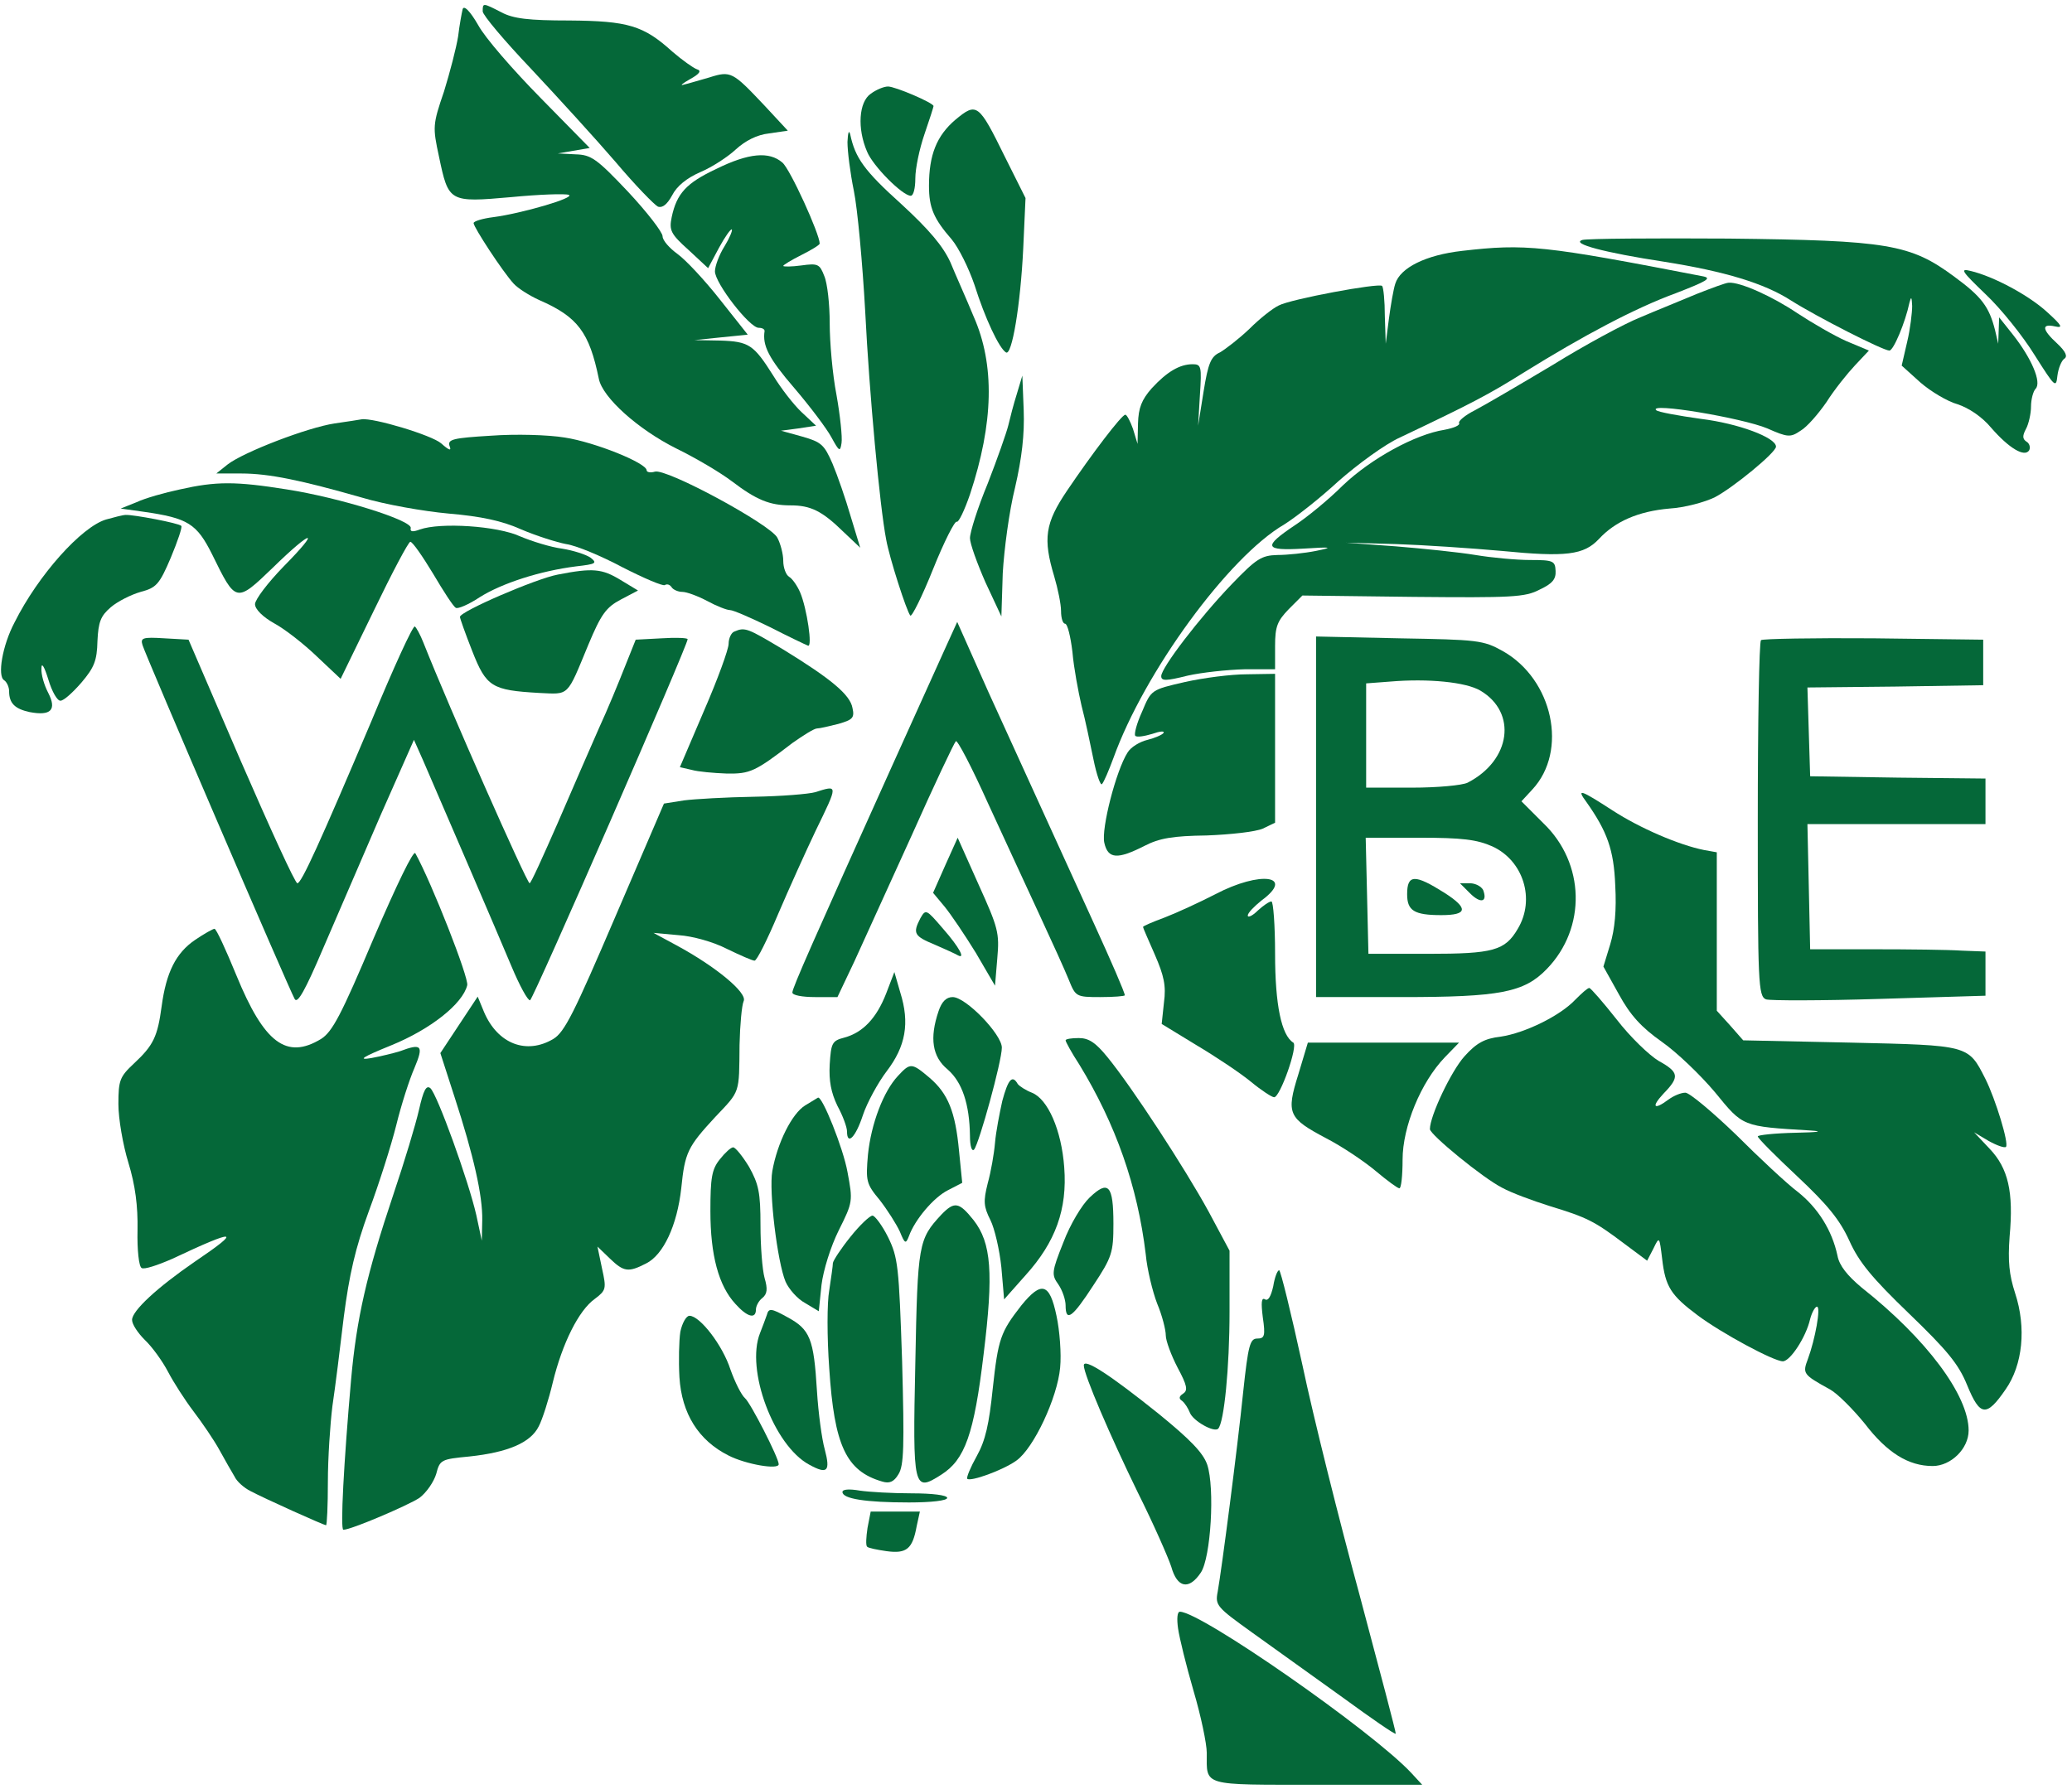
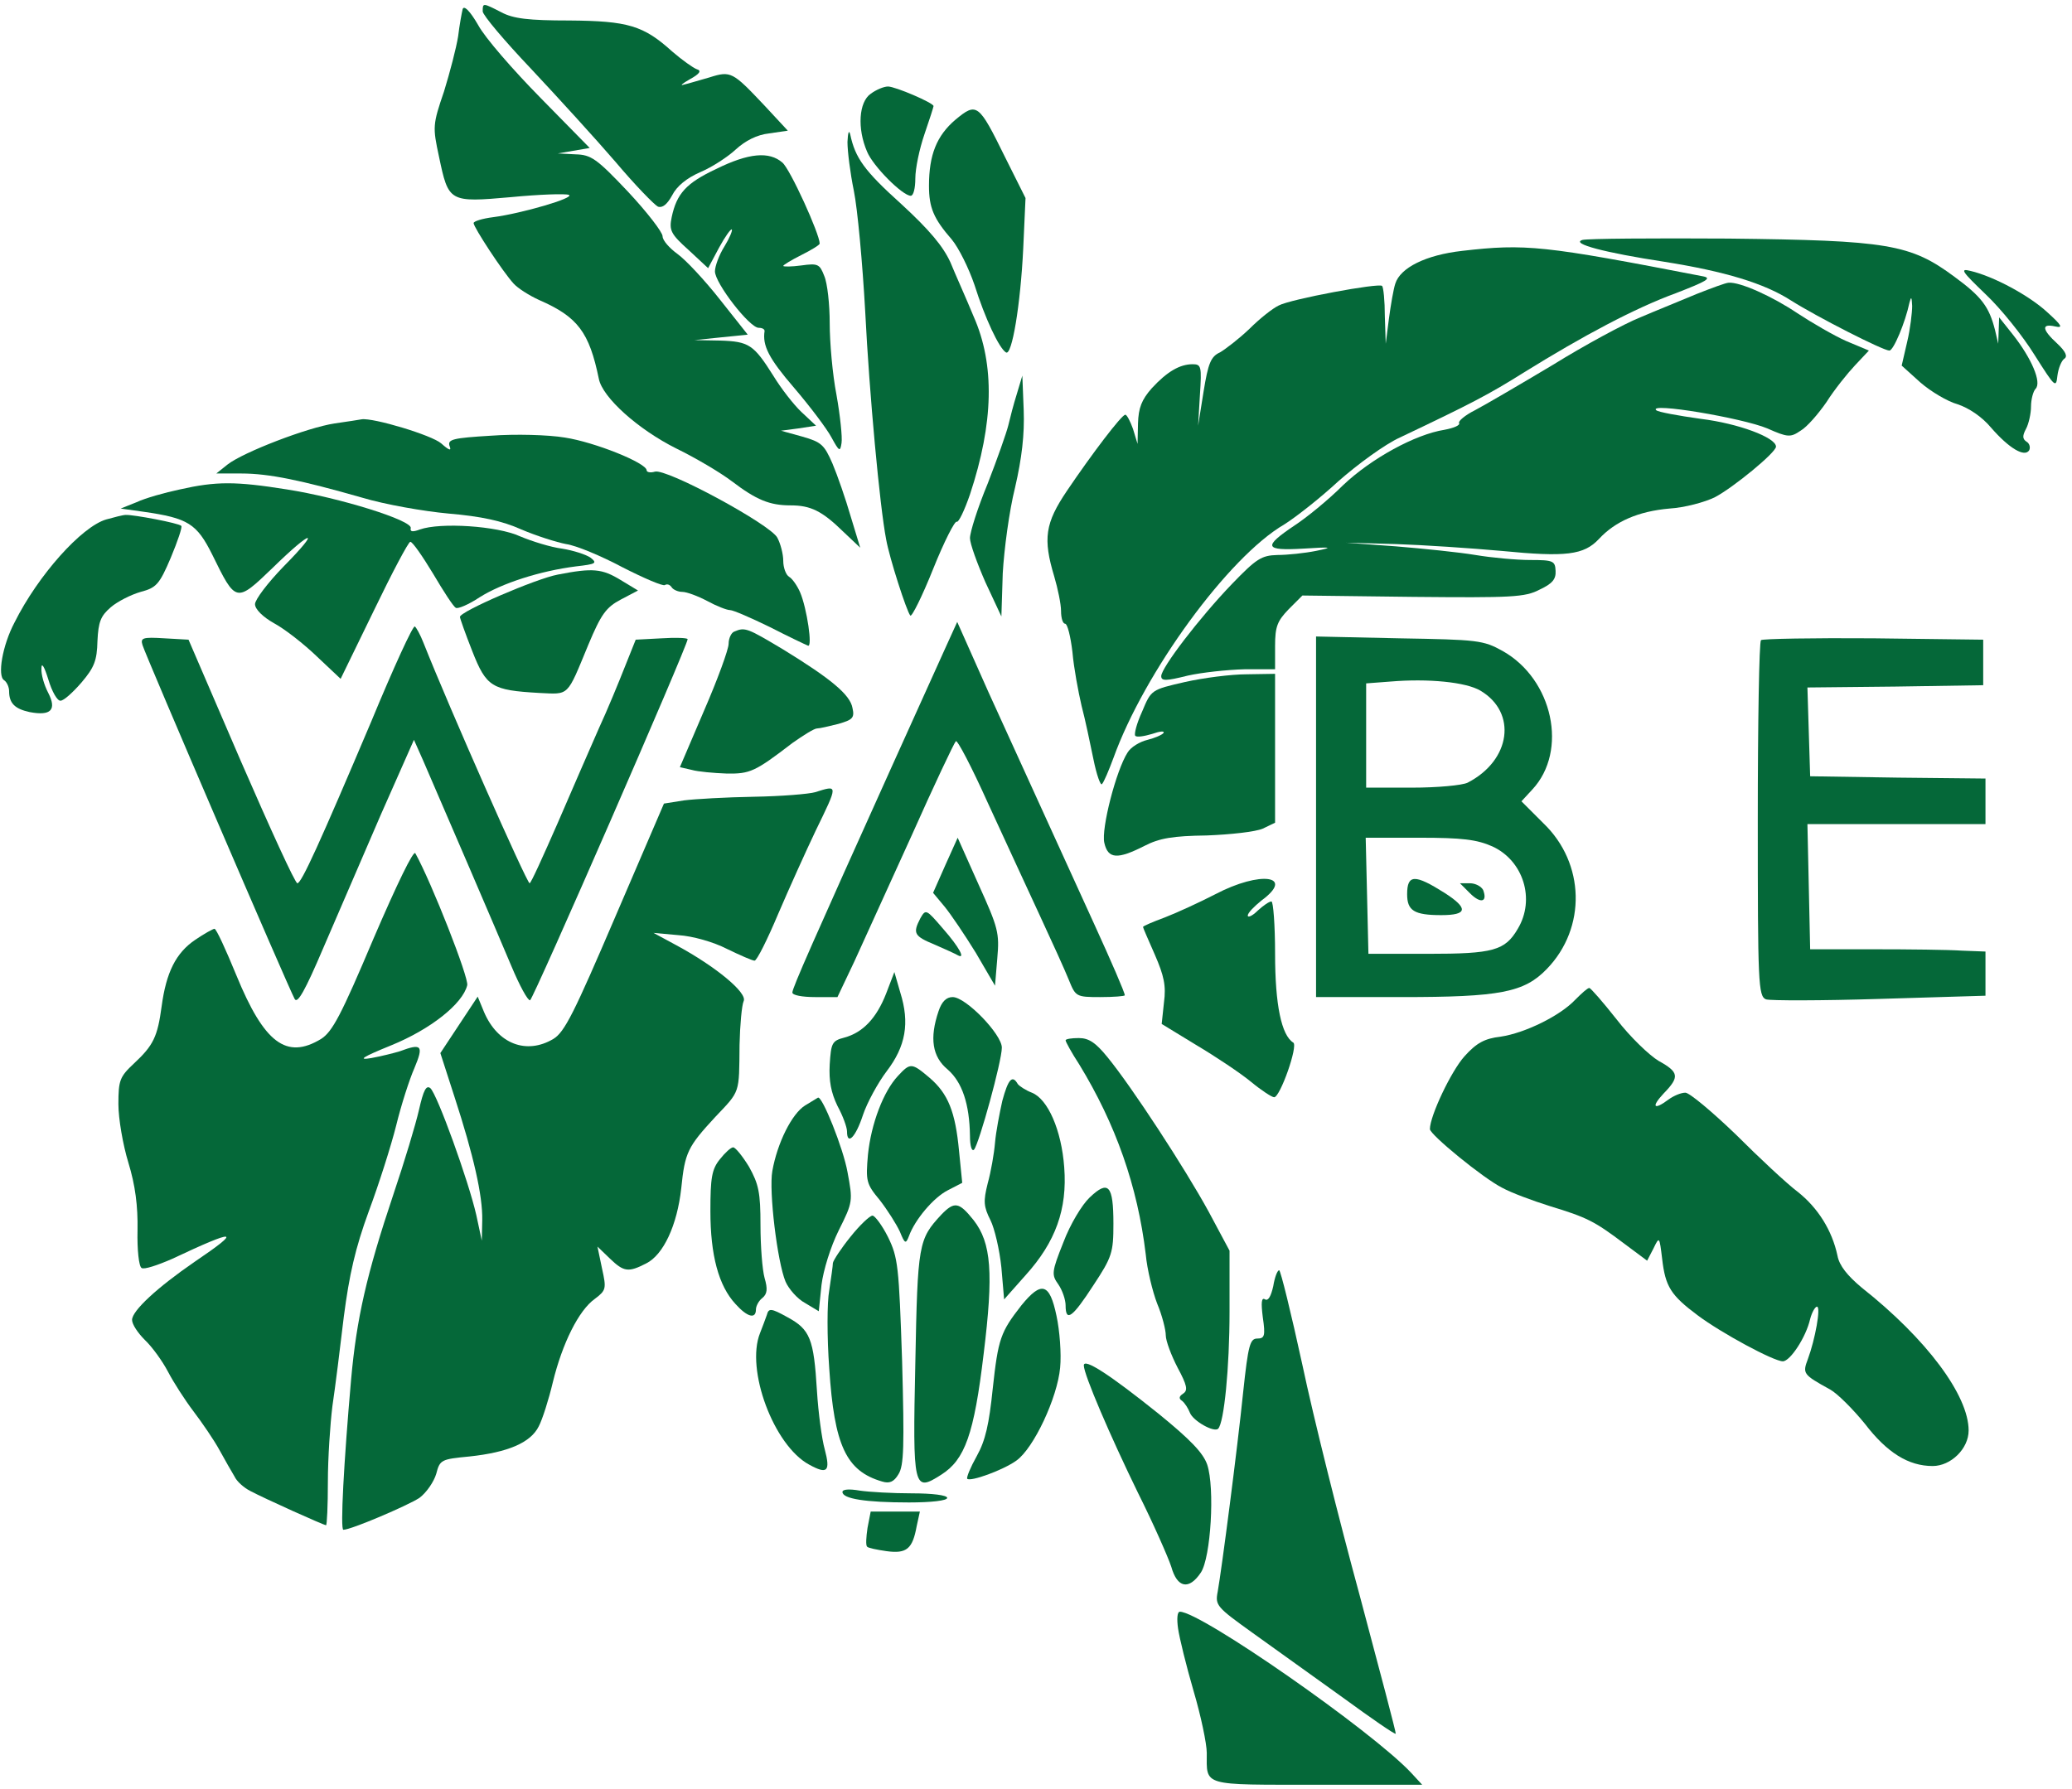
<svg xmlns="http://www.w3.org/2000/svg" version="1.0" width="455pt" height="393pt" viewBox="0 0 455 393" preserveAspectRatio="xMidYMid meet">
  <g transform="translate(0,393) scale(0.1,-0.1)" fill="#056839" stroke="none">
    <path d="M1016 3910 c-2 -8 -7 -35 -10 -60 -4 -25 -18 -79 -31 -121 -25 -73 -25 -78 -11 -143 21 -100 22 -101 158 -89 62 6 119 8 127 5 16 -6 -104 -41 -166 -49 -24 -3 -43 -9 -43 -13 0 -9 64 -107 88 -133 9 -10 34 -26 56 -36 85 -37 110 -71 131 -173 8 -41 86 -111 170 -153 43 -21 97 -53 122 -72 54 -41 83 -53 129 -53 44 0 69 -12 116 -58 l37 -35 -21 69 c-11 38 -29 90 -40 116 -18 41 -24 47 -66 59 l-47 13 38 5 39 6 -32 30 c-17 16 -45 52 -62 80 -43 68 -53 75 -117 77 l-56 1 58 6 59 6 -61 77 c-33 42 -75 87 -93 100 -18 13 -33 30 -33 39 0 9 -34 53 -76 98 -69 73 -81 81 -115 82 l-39 2 35 6 35 6 -108 110 c-60 61 -122 132 -137 160 -18 31 -31 44 -34 35z" />
    <path d="M1060 3905 c0 -8 48 -65 107 -127 58 -62 142 -154 185 -204 43 -51 85 -94 93 -98 10 -3 20 5 31 25 10 20 32 38 62 51 26 11 61 34 78 50 21 19 46 32 73 35 l41 6 -52 56 c-69 73 -73 76 -120 61 -22 -6 -47 -14 -57 -16 -9 -3 -2 3 14 12 22 12 26 19 15 22 -8 3 -32 20 -54 39 -63 57 -97 67 -226 68 -89 0 -123 4 -149 18 -41 21 -41 21 -41 2z" />
    <path d="M1912 3724 c-26 -18 -30 -76 -8 -127 13 -32 78 -97 96 -97 6 0 10 17 10 38 0 22 9 65 20 97 11 32 20 60 20 62 0 7 -84 43 -100 43 -9 0 -26 -7 -38 -16z" />
    <path d="M2098 3667 c-41 -35 -58 -77 -58 -145 0 -48 10 -72 50 -118 15 -18 37 -62 50 -100 23 -73 54 -139 69 -148 13 -9 32 104 38 229 l5 110 -45 90 c-58 118 -62 121 -109 82z" />
    <path d="M1861 3618 c0 -20 6 -68 14 -107 8 -39 19 -158 25 -266 9 -180 32 -428 46 -500 7 -40 45 -158 53 -167 3 -4 26 42 50 102 24 60 48 107 52 104 4 -2 17 25 29 60 52 157 55 285 8 391 -16 39 -40 92 -51 119 -16 35 -46 71 -108 128 -81 73 -101 101 -112 153 -3 11 -5 3 -6 -17z" />
    <path d="M1573 3559 c-66 -31 -87 -54 -98 -106 -6 -29 -2 -37 37 -72 l43 -40 24 45 c13 24 26 42 28 40 2 -2 -5 -19 -16 -37 -12 -19 -21 -44 -21 -55 0 -26 76 -124 96 -124 8 0 13 -3 13 -7 -5 -32 9 -60 65 -125 35 -41 72 -90 82 -109 17 -31 19 -32 22 -12 2 12 -3 60 -11 105 -9 46 -15 117 -15 158 0 41 -5 88 -12 104 -10 26 -14 28 -50 23 -22 -3 -40 -3 -40 -1 0 2 18 13 40 24 22 11 40 22 40 25 0 21 -65 164 -82 178 -29 25 -74 21 -145 -14z" />
    <path d="M3475 3403 c-27 -8 49 -28 180 -48 132 -21 219 -47 278 -85 57 -36 202 -110 216 -110 9 0 35 62 44 105 4 15 5 13 6 -7 0 -14 -4 -50 -11 -79 l-12 -52 41 -37 c23 -20 60 -42 82 -48 24 -8 53 -27 73 -51 40 -46 74 -66 84 -50 3 6 1 15 -6 19 -9 6 -9 13 -1 28 6 11 11 34 11 49 0 16 5 34 10 39 14 14 -9 67 -49 118 l-31 39 -1 -29 -1 -29 -7 30 c-13 51 -29 73 -89 117 -97 72 -146 80 -497 84 -165 1 -309 0 -320 -3z" />
    <path d="M3211 3379 c-80 -9 -136 -37 -147 -72 -4 -12 -10 -47 -14 -77 l-7 -55 -2 61 c0 33 -3 63 -6 66 -7 7 -201 -29 -227 -43 -13 -6 -42 -29 -64 -51 -23 -22 -53 -45 -65 -52 -20 -9 -26 -24 -36 -86 l-12 -75 4 68 c4 62 3 67 -16 67 -28 0 -56 -16 -90 -53 -22 -25 -29 -43 -30 -77 l-1 -45 -10 33 c-6 17 -14 32 -17 31 -8 0 -74 -87 -128 -167 -48 -71 -53 -105 -28 -188 8 -27 15 -61 15 -76 0 -16 4 -28 9 -28 5 0 12 -28 16 -62 3 -35 13 -88 20 -118 8 -30 19 -83 26 -117 7 -35 16 -60 19 -55 4 4 15 30 25 57 68 189 253 442 375 513 24 15 78 57 119 95 42 37 102 81 135 96 158 75 196 95 271 142 132 82 245 142 335 175 67 26 80 33 60 37 -351 68 -390 72 -529 56z" />
    <path d="M4360 3284 c34 -32 82 -92 108 -134 45 -71 47 -73 50 -45 2 16 9 33 15 37 8 5 3 16 -15 33 -34 31 -36 45 -5 38 18 -4 15 2 -17 31 -40 37 -118 79 -169 91 -24 6 -19 -1 33 -51z" />
    <path d="M3725 3284 c-33 -14 -88 -36 -123 -51 -35 -14 -122 -61 -193 -105 -72 -43 -149 -88 -170 -99 -22 -11 -37 -24 -35 -28 3 -5 -11 -11 -32 -15 -64 -10 -161 -63 -223 -122 -32 -32 -80 -71 -106 -88 -70 -47 -67 -56 19 -51 63 4 67 3 28 -5 -25 -5 -63 -9 -85 -9 -35 -1 -46 -8 -100 -64 -72 -75 -155 -184 -155 -202 0 -11 10 -11 58 1 31 7 87 13 125 14 l67 0 0 51 c0 43 5 55 30 81 l30 30 243 -3 c216 -2 246 -1 278 16 28 13 36 23 35 41 -1 22 -5 24 -56 24 -30 0 -84 5 -120 11 -36 6 -114 14 -175 19 l-110 8 110 -3 c61 -2 165 -9 232 -15 142 -14 181 -9 214 26 36 39 87 61 155 67 33 2 78 14 100 25 40 21 134 98 134 111 0 20 -83 51 -165 61 -50 7 -94 15 -98 19 -19 18 189 -17 244 -40 45 -20 51 -20 73 -5 14 8 39 37 57 63 17 27 46 63 62 80 l31 33 -50 21 c-27 12 -75 40 -107 61 -55 37 -126 69 -151 67 -6 0 -38 -12 -71 -25z" />
    <path d="M2233 3065 c-7 -22 -15 -53 -19 -70 -4 -16 -24 -73 -45 -127 -22 -53 -39 -107 -39 -120 0 -12 16 -56 34 -97 l35 -75 3 95 c3 52 14 136 27 188 15 65 21 117 19 170 l-3 76 -12 -40z" />
    <path d="M735 3000 c-60 -9 -200 -63 -235 -90 l-25 -20 55 0 c61 0 132 -15 265 -53 50 -15 135 -30 190 -35 71 -6 118 -16 160 -35 33 -14 77 -28 98 -32 22 -3 77 -26 124 -51 47 -24 89 -42 93 -39 5 3 11 1 15 -5 3 -5 14 -10 23 -10 10 0 34 -9 55 -20 20 -11 43 -20 50 -20 7 0 46 -17 87 -37 41 -21 79 -39 84 -41 11 -6 -2 82 -17 117 -6 14 -17 30 -24 34 -7 4 -13 20 -13 35 0 15 -6 38 -13 51 -15 29 -244 153 -269 145 -10 -3 -18 -1 -18 3 0 16 -114 62 -180 72 -36 6 -108 8 -162 4 -83 -5 -95 -8 -91 -22 5 -12 0 -11 -18 5 -20 18 -150 57 -175 53 -5 -1 -31 -5 -59 -9z" />
    <path d="M395 2855 c-33 -7 -76 -19 -95 -28 l-35 -14 50 -7 c98 -14 117 -26 151 -94 52 -106 52 -107 133 -29 88 86 107 87 24 3 -35 -36 -63 -73 -63 -83 0 -11 17 -28 42 -42 24 -13 66 -46 94 -73 l52 -49 73 150 c40 83 76 151 80 151 5 0 27 -32 50 -70 23 -39 45 -73 50 -75 4 -3 28 7 52 23 49 31 133 58 212 68 44 5 47 7 32 19 -10 7 -38 16 -63 20 -24 3 -66 16 -92 27 -50 23 -175 31 -220 15 -16 -6 -22 -5 -20 3 4 17 -157 67 -272 85 -113 18 -155 18 -235 0z" />
    <path d="M233 2789 c-54 -16 -149 -122 -201 -226 -27 -51 -38 -118 -23 -127 6 -4 11 -15 11 -24 0 -27 13 -39 45 -46 47 -9 60 5 41 42 -9 17 -16 41 -15 54 0 14 6 5 15 -24 8 -27 20 -48 27 -47 7 0 27 18 46 40 28 33 34 48 35 91 2 42 7 55 29 74 15 13 45 28 66 34 34 9 41 16 66 75 15 36 26 68 23 70 -5 6 -106 25 -122 24 -6 0 -25 -5 -43 -10z" />
    <path d="M1225 2668 c-48 -9 -215 -81 -215 -93 0 -3 12 -37 27 -75 31 -79 43 -86 147 -92 67 -3 60 -10 108 106 28 67 39 82 71 99 l38 20 -38 23 c-41 25 -61 27 -138 12z" />
    <path d="M816 2347 c-114 -269 -154 -357 -163 -357 -5 0 -60 121 -124 268 l-115 267 -53 3 c-48 3 -53 1 -48 -15 6 -21 321 -754 334 -777 6 -12 23 18 63 112 30 70 87 201 126 292 l73 165 20 -45 c40 -92 163 -378 194 -452 18 -43 36 -76 41 -75 7 2 346 779 346 793 0 3 -26 4 -57 2 l-57 -3 -24 -60 c-13 -33 -38 -94 -57 -135 -18 -41 -59 -135 -90 -207 -32 -73 -59 -133 -62 -133 -6 0 -176 384 -233 528 -7 18 -16 34 -19 36 -4 3 -47 -91 -95 -207z" />
    <path d="M2077 2509 c-13 -29 -66 -146 -117 -259 -174 -386 -220 -490 -220 -500 0 -6 22 -10 50 -10 l49 0 37 78 c19 42 76 167 126 277 49 110 93 203 97 207 3 4 35 -57 70 -135 36 -78 87 -189 114 -247 27 -58 56 -122 64 -142 15 -37 16 -38 69 -38 30 0 54 2 54 4 0 6 -30 75 -67 156 -41 90 -148 325 -232 509 l-69 155 -25 -55z" />
    <path d="M1613 2543 c-7 -2 -13 -15 -13 -27 0 -12 -24 -78 -54 -147 l-53 -124 26 -6 c14 -4 49 -7 76 -8 52 -1 63 4 145 67 24 17 48 32 54 32 6 0 27 5 47 10 31 9 36 13 31 35 -5 29 -47 64 -153 129 -77 46 -83 49 -106 39z" />
    <path d="M2890 2136 l0 -396 188 0 c216 0 269 10 319 62 87 90 84 232 -8 320 l-48 48 24 26 c79 85 45 242 -65 304 -43 24 -55 25 -227 28 l-183 4 0 -396z m361 277 c81 -48 67 -153 -28 -202 -12 -6 -67 -11 -122 -11 l-101 0 0 114 0 115 53 4 c83 7 166 -1 198 -20z m26 -342 c68 -31 95 -116 56 -181 -28 -48 -54 -55 -197 -55 l-131 0 -3 128 -3 127 118 0 c94 0 126 -4 160 -19z" />
    <path d="M3090 1966 c0 -36 15 -46 75 -46 58 0 60 15 7 49 -65 41 -82 41 -82 -3z" />
    <path d="M3228 1968 c23 -23 39 -20 29 7 -4 8 -17 15 -29 15 l-22 0 22 -22z" />
    <path d="M3867 2524 c-4 -4 -7 -182 -7 -395 0 -359 1 -387 18 -394 9 -3 122 -3 250 1 l232 7 0 48 0 49 -52 2 c-29 2 -116 3 -193 3 l-140 0 -3 138 -3 137 196 0 195 0 0 50 0 50 -192 2 -193 3 -3 97 -3 98 193 2 193 3 0 50 0 50 -241 3 c-132 1 -243 -1 -247 -4z" />
    <path d="M2602 2432 c-74 -17 -74 -17 -94 -65 -12 -26 -18 -50 -15 -53 3 -4 20 -1 37 4 17 6 28 7 25 2 -3 -4 -19 -11 -35 -15 -17 -4 -37 -16 -44 -28 -25 -39 -58 -167 -51 -198 8 -36 29 -37 88 -7 33 17 62 22 137 23 52 2 107 8 123 15 l27 13 0 164 0 163 -62 -1 c-35 0 -96 -8 -136 -17z" />
    <path d="M1790 2190 c-14 -4 -74 -9 -135 -10 -60 -1 -130 -5 -153 -8 l-44 -7 -107 -249 c-90 -210 -111 -253 -136 -268 -59 -35 -122 -11 -152 59 l-14 34 -41 -62 -41 -62 31 -96 c42 -129 62 -217 61 -271 l-1 -45 -12 56 c-17 75 -86 266 -101 279 -9 7 -15 -4 -25 -48 -7 -31 -32 -114 -56 -185 -59 -176 -81 -273 -93 -407 -16 -182 -24 -330 -17 -330 17 0 141 53 167 70 16 12 32 36 37 53 8 31 11 32 73 38 84 9 134 30 152 66 8 15 22 59 31 97 21 86 57 158 92 183 25 19 26 22 16 67 l-10 48 27 -26 c31 -30 41 -31 80 -11 38 19 68 84 77 165 8 79 14 91 75 157 55 58 52 50 53 158 1 44 5 87 9 96 9 18 -61 76 -148 123 l-50 27 55 -5 c31 -2 77 -15 106 -30 29 -14 56 -26 61 -26 5 0 28 46 52 103 24 56 61 138 82 182 50 103 50 101 -1 85z" />
-     <path d="M3484 2168 c45 -64 60 -104 63 -183 3 -54 -1 -96 -11 -129 l-15 -49 34 -61 c25 -46 50 -73 94 -104 33 -23 85 -73 117 -111 62 -76 59 -75 209 -84 31 -2 18 -4 -32 -5 -46 -1 -83 -5 -83 -8 0 -4 39 -43 87 -88 66 -62 93 -95 114 -141 21 -47 50 -82 131 -160 84 -81 109 -111 128 -158 28 -68 42 -70 84 -9 38 54 46 136 21 212 -13 40 -16 70 -12 124 9 98 -3 150 -44 193 l-34 36 32 -19 c18 -10 35 -16 38 -13 7 7 -23 105 -45 149 -38 75 -35 74 -297 80 l-235 5 -29 33 -29 32 0 174 0 174 -28 5 c-55 11 -141 48 -201 87 -71 46 -80 49 -57 18z" />
    <path d="M2076 2030 l-27 -61 25 -30 c14 -17 45 -63 69 -102 l42 -72 5 60 c5 56 2 67 -41 162 l-46 103 -27 -60z" />
    <path d="M820 1868 c-71 -168 -90 -204 -115 -220 -76 -46 -125 -9 -186 140 -23 56 -44 102 -48 102 -3 0 -23 -11 -42 -24 -43 -29 -64 -72 -74 -146 -9 -67 -18 -86 -61 -126 -31 -29 -34 -37 -34 -89 0 -32 10 -90 22 -129 15 -49 21 -95 20 -148 -1 -43 3 -80 9 -83 5 -4 35 6 67 20 142 67 155 65 50 -6 -83 -57 -138 -108 -138 -128 0 -10 13 -29 28 -44 16 -15 39 -47 51 -70 12 -23 37 -62 56 -87 19 -25 45 -63 57 -85 12 -22 27 -48 33 -58 5 -11 21 -25 35 -32 30 -16 161 -75 166 -75 2 0 4 43 4 95 0 52 5 127 10 167 6 40 17 128 25 196 12 92 25 150 55 232 22 59 49 144 60 188 11 45 29 101 40 126 21 50 16 55 -32 37 -13 -4 -41 -11 -63 -15 -30 -5 -20 2 44 28 86 35 157 91 167 132 4 16 -78 225 -114 290 -4 7 -40 -67 -92 -188z" />
    <path d="M2669 1966 c-35 -18 -85 -41 -111 -51 -27 -10 -48 -19 -48 -21 0 -2 12 -29 26 -61 20 -46 25 -68 20 -105 l-5 -47 77 -47 c42 -25 96 -61 119 -80 23 -19 46 -34 51 -34 13 0 53 113 42 120 -26 16 -40 83 -40 195 0 63 -4 115 -8 115 -5 0 -18 -9 -30 -20 -12 -12 -22 -16 -22 -11 0 6 14 20 30 33 75 55 -2 66 -101 14z" />
    <path d="M2021 1913 c-17 -33 -14 -39 32 -58 23 -10 45 -20 50 -23 18 -10 4 17 -32 58 -37 43 -38 44 -50 23z" />
    <path d="M1946 1748 c-21 -54 -51 -86 -92 -97 -27 -7 -29 -12 -32 -59 -2 -36 3 -62 17 -91 12 -22 21 -47 21 -56 0 -32 19 -13 35 36 9 27 33 71 52 96 42 55 51 106 30 173 l-13 45 -18 -47z" />
    <path d="M3459 1734 c-33 -35 -110 -73 -164 -81 -35 -4 -53 -14 -79 -43 -29 -32 -76 -131 -76 -160 0 -12 117 -108 159 -129 20 -11 66 -28 104 -40 82 -25 98 -33 163 -82 l51 -38 14 27 c13 27 13 26 19 -23 7 -61 19 -80 78 -124 52 -39 167 -101 187 -101 16 0 51 53 60 93 4 15 11 27 15 27 9 0 -4 -72 -20 -115 -12 -32 -11 -34 49 -67 16 -9 50 -43 76 -75 49 -64 96 -93 149 -93 40 0 79 38 79 78 0 77 -92 201 -235 314 -31 26 -49 48 -53 70 -12 56 -43 105 -87 140 -24 18 -85 75 -136 126 -52 50 -102 92 -111 92 -10 0 -26 -7 -37 -15 -32 -24 -39 -17 -11 13 36 37 34 47 -11 72 -20 12 -62 52 -92 91 -30 38 -57 69 -60 69 -4 0 -17 -12 -31 -26z" />
    <path d="M2061 1709 c-20 -59 -14 -100 20 -128 32 -28 48 -76 49 -146 0 -22 4 -35 9 -30 11 13 61 194 61 224 0 29 -79 111 -108 111 -14 0 -24 -10 -31 -31z" />
    <path d="M2340 1645 c0 -3 13 -27 30 -53 80 -131 128 -267 146 -417 3 -33 15 -82 25 -108 11 -26 19 -58 19 -70 0 -12 12 -44 26 -71 21 -39 23 -50 12 -57 -9 -6 -10 -11 -2 -16 6 -5 13 -16 17 -26 7 -18 53 -44 62 -35 13 13 25 134 25 257 l0 134 -46 86 c-52 95 -168 273 -222 339 -26 32 -41 42 -63 42 -16 0 -29 -2 -29 -5z" />
-     <path d="M2851 1570 c-27 -86 -22 -96 61 -140 35 -18 84 -51 109 -72 25 -21 48 -38 52 -38 4 0 7 28 7 63 0 72 40 170 93 225 l31 32 -166 0 -166 0 -21 -70z" />
    <path d="M1972 1567 c-32 -34 -59 -105 -66 -173 -5 -58 -4 -64 26 -100 17 -22 36 -52 44 -69 11 -27 13 -28 20 -10 13 36 54 85 86 101 l31 16 -7 70 c-8 86 -24 126 -65 161 -39 33 -42 33 -69 4z" />
    <path d="M2201 1512 c-6 -27 -14 -68 -16 -92 -2 -24 -9 -64 -16 -89 -10 -40 -9 -51 6 -81 9 -18 20 -65 24 -104 l6 -70 47 53 c66 73 92 145 85 237 -6 82 -36 150 -71 164 -13 5 -27 14 -31 19 -12 21 -21 11 -34 -37z" />
    <path d="M1768 1502 c-29 -18 -61 -82 -72 -144 -8 -44 11 -200 29 -243 7 -16 26 -38 43 -47 l30 -18 6 58 c4 32 20 84 38 120 31 62 31 64 19 128 -9 51 -56 169 -65 163 0 0 -13 -8 -28 -17z" />
    <path d="M1581 1384 c-18 -22 -21 -41 -21 -114 0 -97 18 -164 55 -204 26 -29 45 -34 45 -12 0 7 6 19 14 25 11 9 12 20 5 44 -5 18 -9 70 -9 116 0 72 -4 90 -25 128 -14 23 -30 43 -35 43 -5 0 -18 -12 -29 -26z" />
    <path d="M2393 1300 c-17 -16 -43 -59 -58 -99 -26 -65 -26 -71 -11 -92 9 -13 16 -34 16 -46 0 -38 15 -27 61 44 41 62 44 72 44 135 0 85 -11 97 -52 58z" />
    <path d="M2067 1262 c-50 -54 -52 -63 -57 -326 -6 -278 -4 -284 57 -245 52 33 72 89 93 265 22 178 17 244 -22 294 -32 40 -42 42 -71 12z" />
    <path d="M1868 1214 c-21 -26 -38 -52 -39 -58 0 -6 -4 -33 -8 -60 -5 -26 -5 -104 0 -172 11 -169 37 -225 116 -248 16 -5 26 -1 36 16 12 19 13 61 8 248 -7 210 -9 228 -31 273 -13 26 -29 47 -34 47 -6 0 -28 -21 -48 -46z" />
    <path d="M2796 1105 c-5 -22 -11 -33 -18 -29 -8 5 -9 -7 -5 -39 6 -41 4 -47 -12 -47 -16 0 -20 -14 -31 -117 -13 -127 -47 -388 -56 -439 -6 -30 -2 -34 76 -90 46 -33 134 -96 198 -142 63 -46 115 -82 117 -80 1 2 -35 138 -79 303 -45 165 -102 393 -126 507 -25 115 -48 208 -51 208 -4 0 -10 -16 -13 -35z" />
    <path d="M2243 1063 c-46 -59 -51 -73 -63 -183 -8 -78 -16 -114 -35 -148 -14 -25 -23 -47 -21 -50 7 -7 79 19 108 40 38 27 90 138 96 204 3 30 -1 82 -8 114 -15 72 -33 77 -77 23z" />
    <path d="M1684 1042 c-3 -9 -10 -27 -15 -40 -32 -80 30 -247 108 -289 40 -22 47 -15 34 34 -6 21 -14 79 -17 128 -7 115 -15 135 -65 162 -36 20 -41 20 -45 5z" />
-     <path d="M1494 1005 c-3 -20 -4 -64 -2 -100 5 -80 42 -139 108 -172 37 -19 110 -32 110 -19 0 14 -62 135 -74 145 -8 7 -22 35 -32 63 -17 53 -67 118 -90 118 -7 0 -16 -16 -20 -35z" />
+     <path d="M1494 1005 z" />
    <path d="M2380 931 c0 -20 58 -155 119 -280 34 -68 66 -141 73 -162 13 -47 39 -52 65 -13 22 33 31 186 14 237 -9 26 -37 55 -107 112 -106 85 -164 123 -164 106z" />
    <path d="M1850 653 c0 -15 51 -23 146 -23 49 0 84 4 84 10 0 6 -33 10 -77 10 -43 0 -95 3 -115 6 -23 4 -38 3 -38 -3z" />
    <path d="M1905 574 c-3 -20 -4 -38 -1 -41 2 -3 22 -7 43 -10 44 -6 57 5 66 55 l7 32 -54 0 -54 0 -7 -36z" />
    <path d="M2587 353 c3 -21 18 -82 34 -137 16 -54 29 -116 29 -136 0 -74 -13 -70 243 -70 l230 0 -24 26 c-86 92 -462 354 -508 354 -6 0 -7 -16 -4 -37z" />
  </g>
</svg>